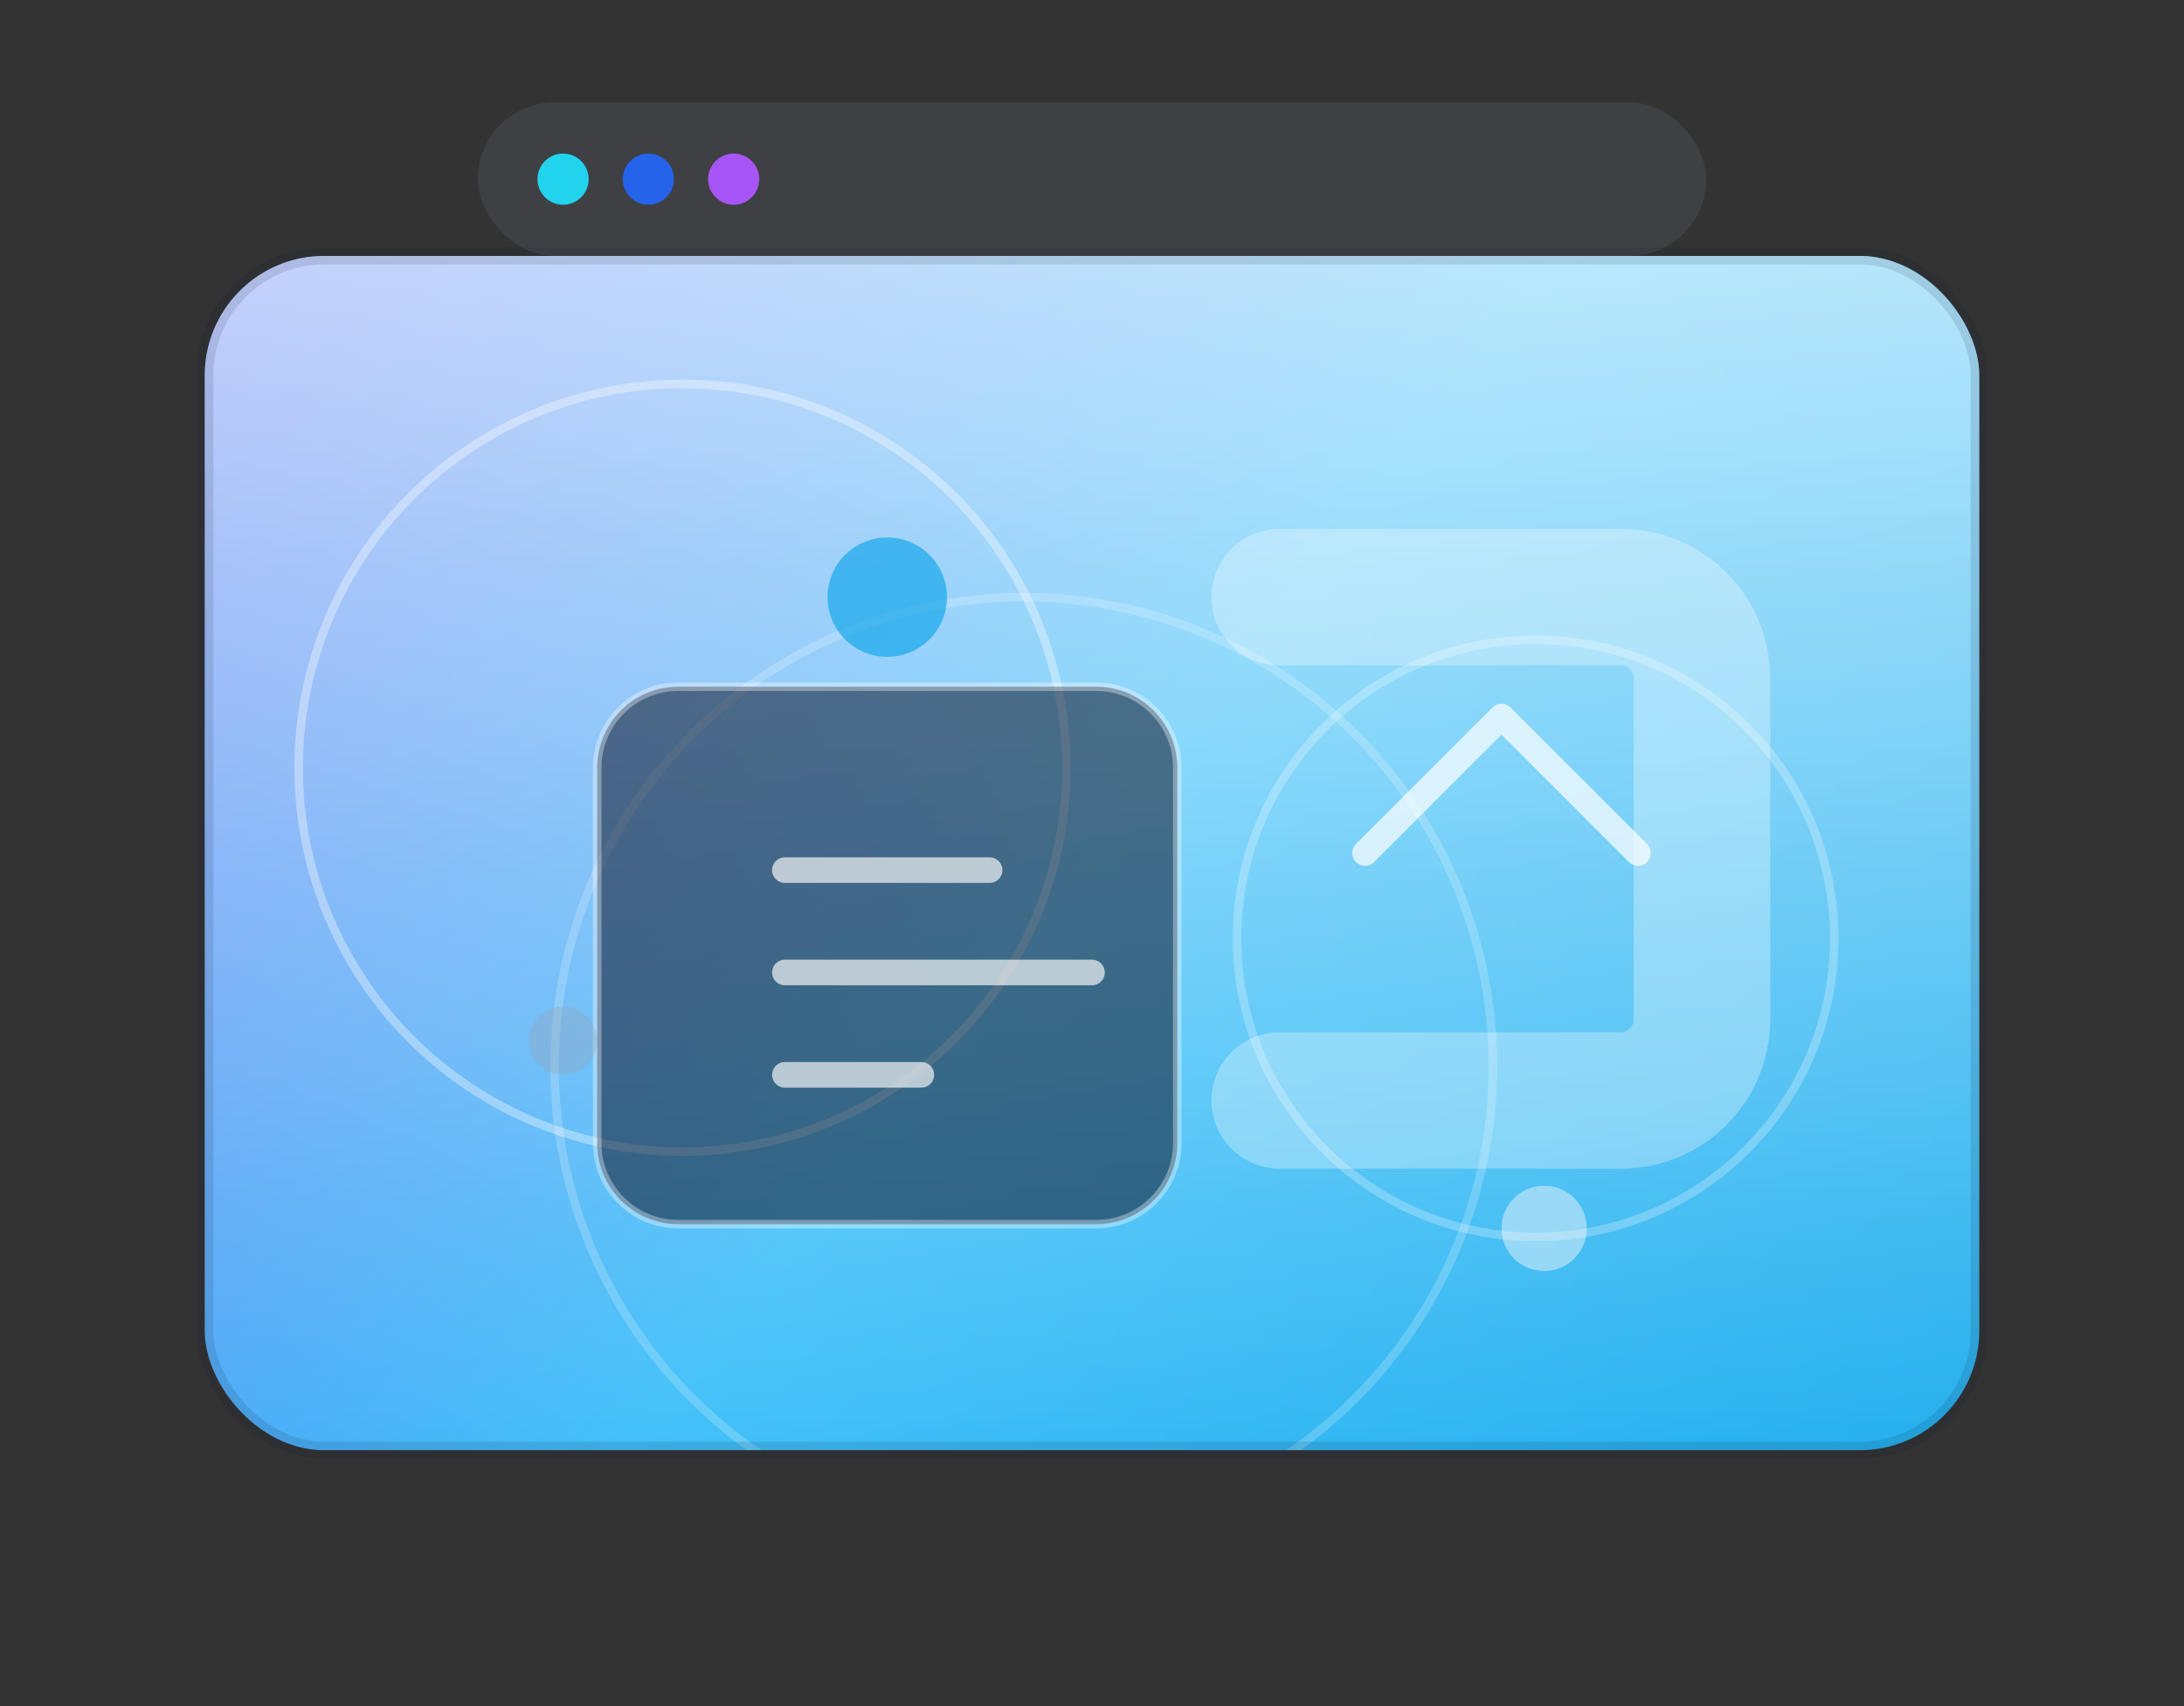
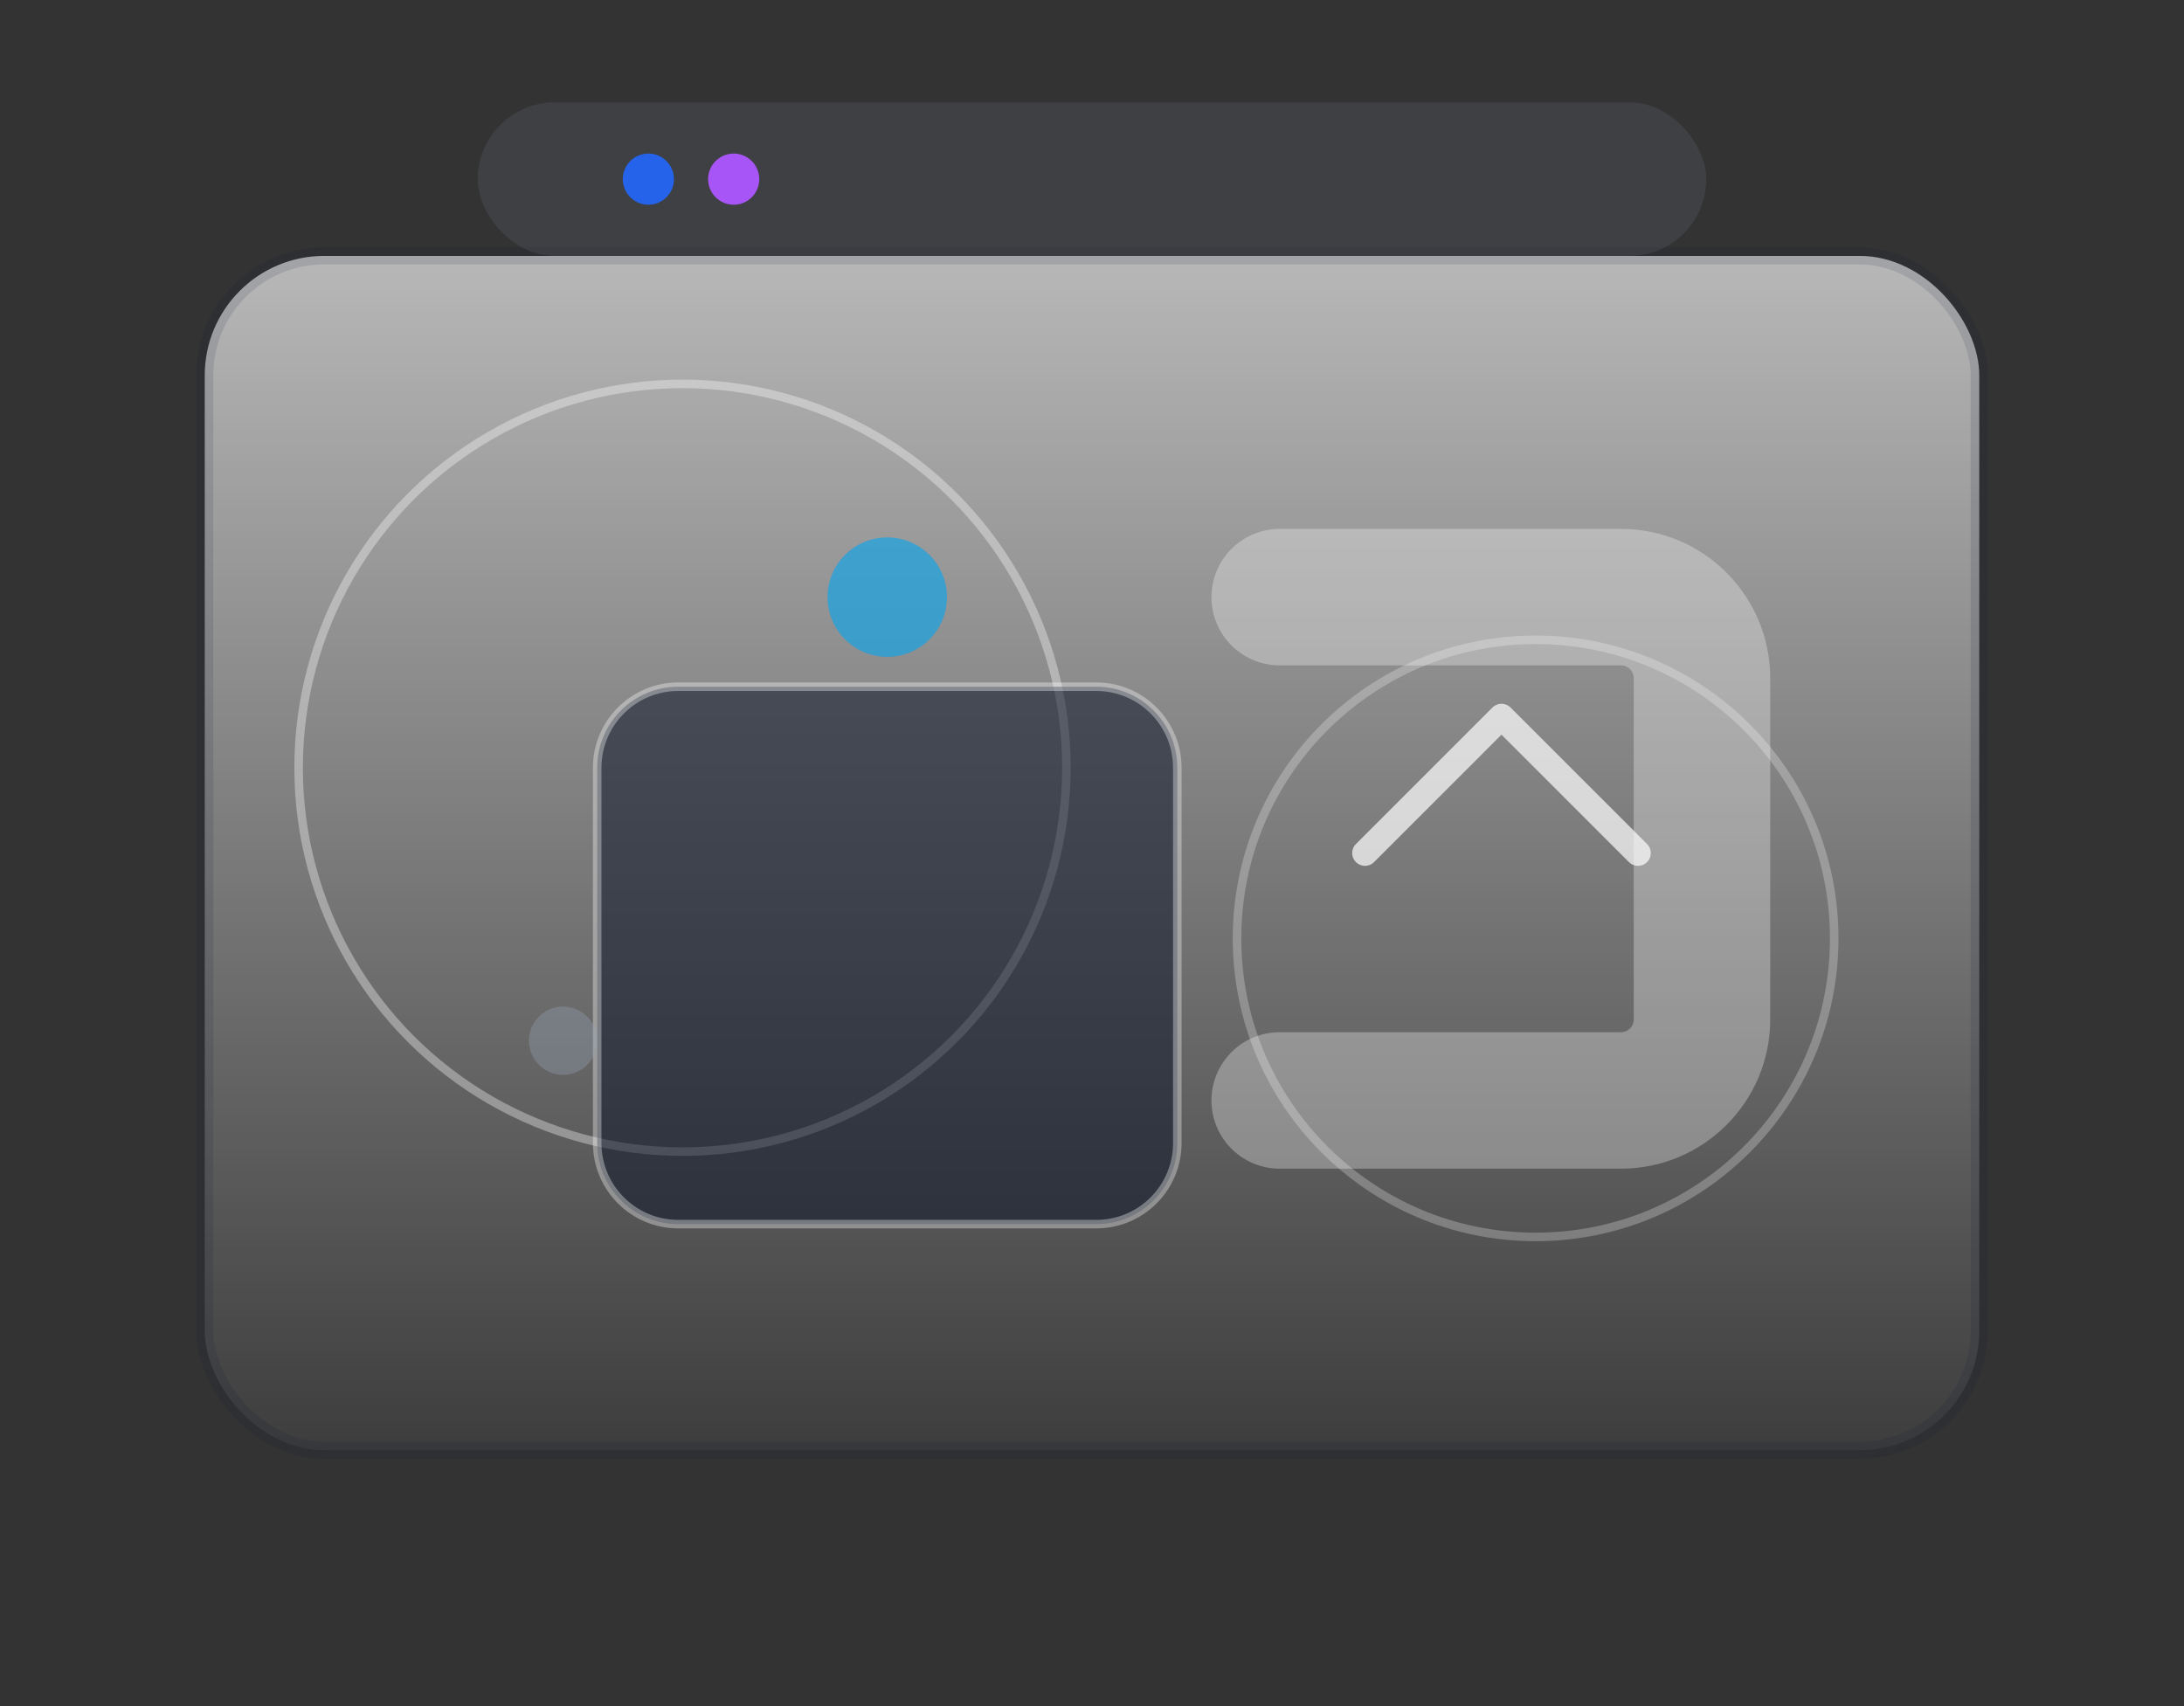
<svg xmlns="http://www.w3.org/2000/svg" width="512" height="400" viewBox="0 0 512 400" fill="none">
  <rect x="0" y="0" width="512" height="400" fill="#333333" stroke="none" />
  <defs>
    <linearGradient id="gradient" x1="0" y1="0" x2="512" y2="400" gradientUnits="userSpaceOnUse">
      <stop stop-color="#6366F1" />
      <stop offset="0.5" stop-color="#38BDF8" />
      <stop offset="1" stop-color="#0EA5E9" />
    </linearGradient>
    <linearGradient id="glow" x1="256" y1="60" x2="256" y2="340" gradientUnits="userSpaceOnUse">
      <stop stop-color="rgba(255,255,255,0.65)" />
      <stop offset="1" stop-color="rgba(255,255,255,0.05)" />
    </linearGradient>
    <clipPath id="clip">
      <rect x="48" y="60" width="416" height="280" rx="28" />
    </clipPath>
  </defs>
-   <rect x="48" y="60" width="416" height="280" rx="28" fill="url(#gradient)" />
  <g clip-path="url(#clip)">
    <rect x="48" y="60" width="416" height="280" fill="url(#glow)" />
    <circle cx="160" cy="180" r="90" stroke="white" stroke-opacity="0.35" stroke-width="2" />
    <circle cx="360" cy="220" r="70" stroke="white" stroke-opacity="0.25" stroke-width="2" />
-     <circle cx="240" cy="250" r="110" stroke="white" stroke-opacity="0.2" stroke-width="2" />
    <path d="M140 180C140 169.507 148.507 161 159 161H257C267.493 161 276 169.507 276 180V268C276 278.493 267.493 287 257 287H159C148.507 287 140 278.493 140 268V180Z" fill="rgba(15,23,42,0.55)" stroke="rgba(255,255,255,0.35)" stroke-width="2" />
    <path d="M300 140H380C390.493 140 399 148.507 399 159V239C399 249.493 390.493 258 380 258H300" stroke="rgba(255,255,255,0.3)" stroke-width="32" stroke-linecap="round" />
    <path d="M320 200L352 168L384 200" stroke="rgba(255,255,255,0.7)" stroke-width="6" stroke-linecap="round" stroke-linejoin="round" />
-     <path d="M184 204H232M184 228H256M184 252H216" stroke="rgba(255,255,255,0.65)" stroke-width="6" stroke-linecap="round" />
    <circle cx="208" cy="140" r="14" fill="rgba(14,165,233,0.65)" />
-     <circle cx="362" cy="288" r="10" fill="rgba(248,250,252,0.45)" />
    <circle cx="132" cy="244" r="8" fill="rgba(148,163,184,0.35)" />
  </g>
  <rect x="48" y="60" width="416" height="280" rx="28" stroke="rgba(15,23,42,0.12)" stroke-width="4" />
  <rect x="112" y="24" width="288" height="36" rx="18" fill="rgba(148,163,184,0.12)" />
-   <circle cx="132" cy="42" r="6" fill="#22D3EE" />
  <circle cx="152" cy="42" r="6" fill="#2563EB" />
  <circle cx="172" cy="42" r="6" fill="#A855F7" />
</svg>